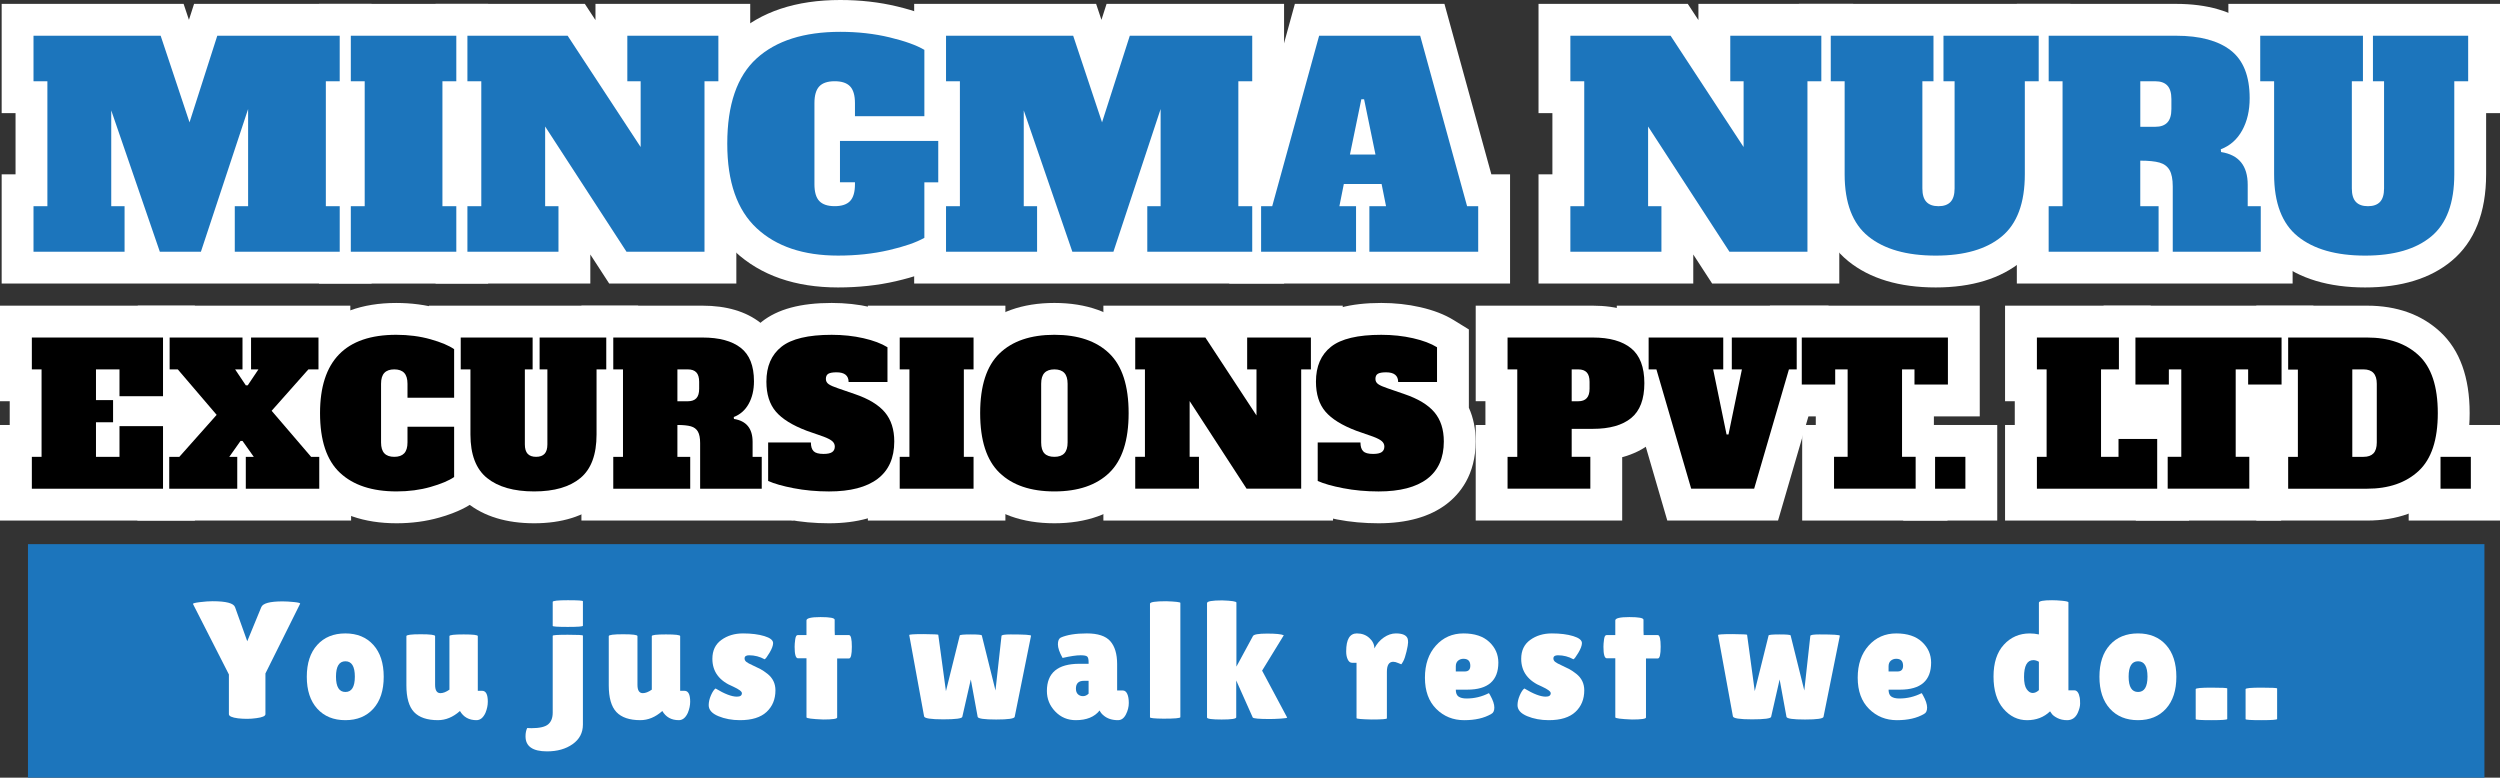
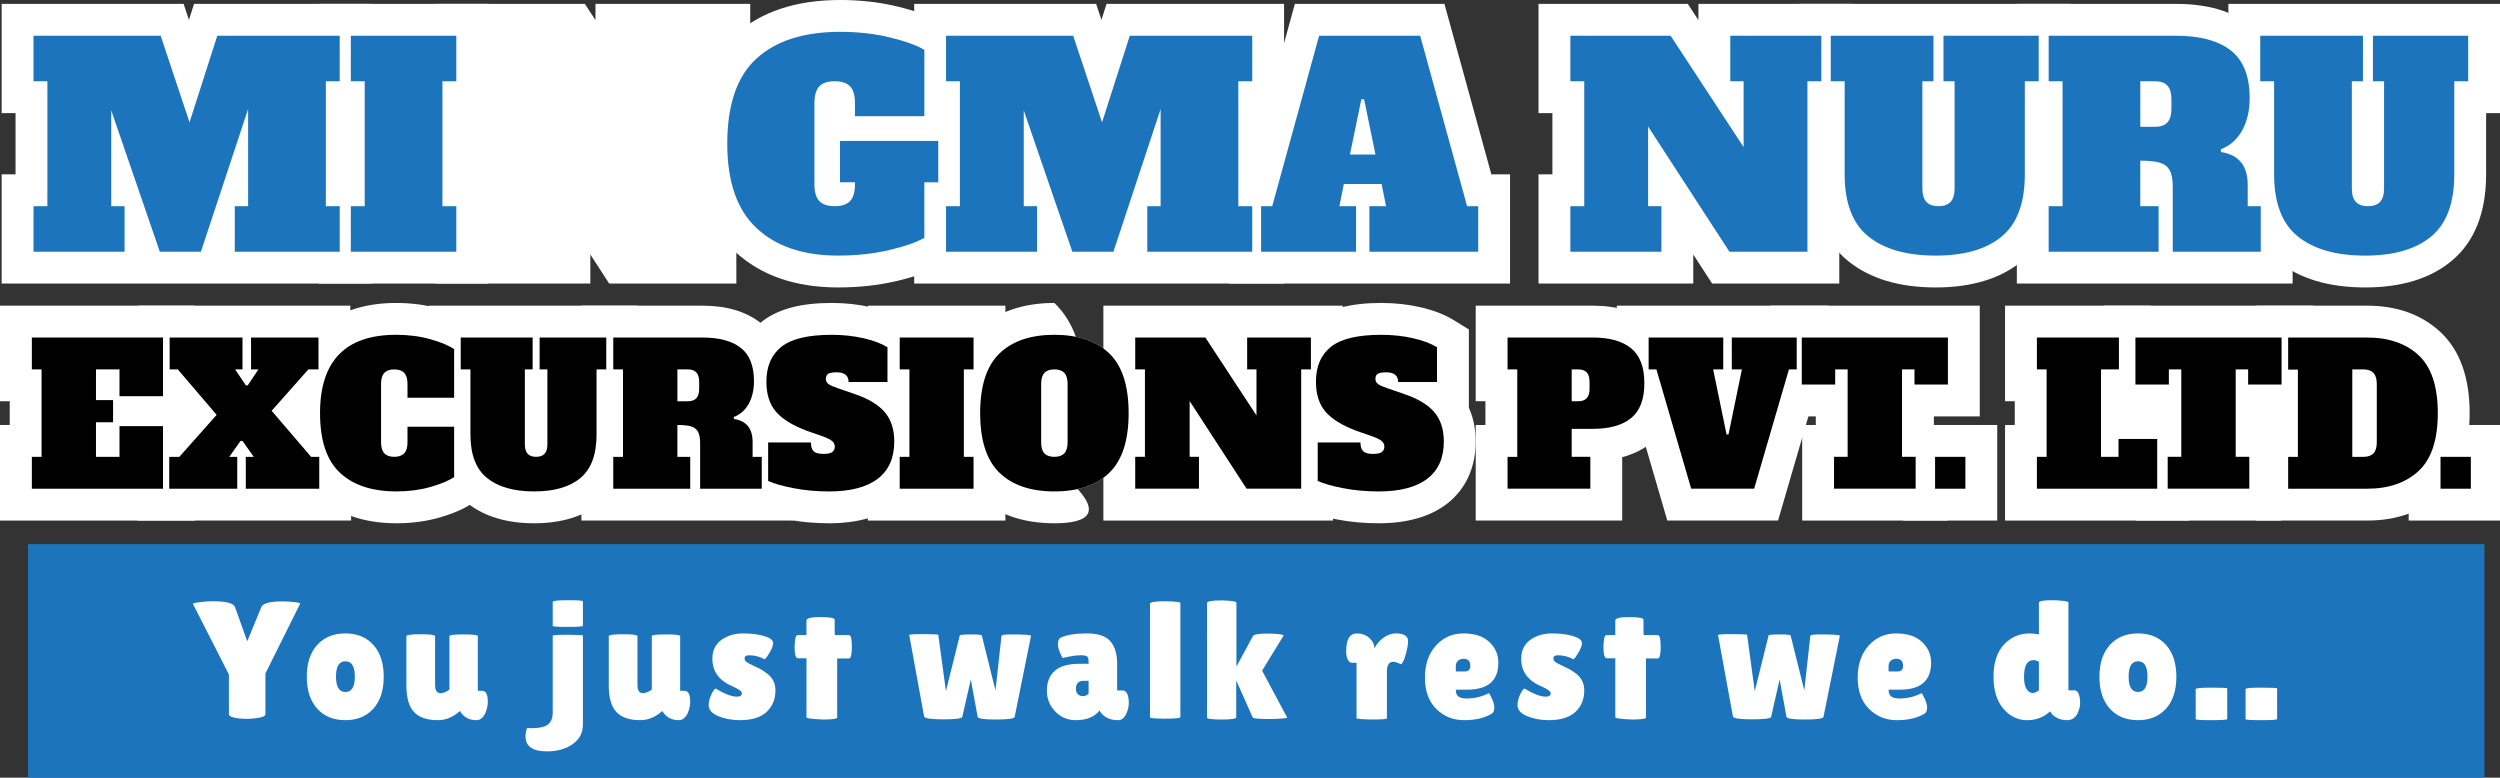
<svg xmlns="http://www.w3.org/2000/svg" version="1.1" id="Layer_1" x="0px" y="0px" width="323.717px" height="100.701px" viewBox="0 0 323.717 100.701" enable-background="new 0 0 323.717 100.701" xml:space="preserve">
  <rect x="0" y="0" width="323.717" height="100.701" fill="#333333" stroke="none" />
  <g>
    <g>
      <polygon fill="#FFFFFF" points="0.216,36.718 0.216,22.575 2.013,22.575 2.013,14.646 0.216,14.646 0.216,0.503 23.775,0.503     24.465,2.571 25.129,0.503 48.113,0.503 48.113,14.646 46.315,14.646 46.315,22.575 48.113,22.575 48.113,36.718   " />
      <path fill="#FFFFFF" d="M43.989,10.522h-1.797v16.176h1.797v5.895H30.401v-5.895h1.726V14.117l-6.111,18.477h-5.32l-6.291-18.297    v12.402h1.726v5.895H4.339v-5.895h1.797V10.522H4.339V4.627h16.464l3.738,11.216l3.595-11.216h15.852V10.522z" />
      <polygon fill="#FFFFFF" points="41.303,36.718 41.303,22.575 43.1,22.575 43.1,14.646 41.303,14.646 41.303,0.503 63.21,0.503     63.21,14.646 61.413,14.646 61.413,22.575 63.21,22.575 63.21,36.718   " />
      <path fill="#FFFFFF" d="M45.426,32.594v-5.895h1.797V10.522h-1.797V4.627h13.66v5.896h-1.797v16.176h1.797v5.895H45.426z" />
      <polygon fill="#FFFFFF" points="78.884,36.718 76.439,32.954 76.439,36.718 56.4,36.718 56.4,22.575 58.198,22.575 58.198,14.646     56.4,14.646 56.4,0.503 75.729,0.503 77.106,2.603 77.106,0.503 97.144,0.503 97.144,14.646 95.347,14.646 95.347,36.718   " />
      <path fill="#FFFFFF" d="M81.23,4.627H93.02v5.896h-1.797v22.071H81.122L70.589,16.381v10.317h1.726v5.895H60.524v-5.895h1.797    V10.522h-1.797V4.627h12.978l9.454,14.415v-8.519H81.23V4.627z" />
      <path fill="#FFFFFF" d="M108.514,37.221c-5.536,0-10.025-1.563-13.34-4.644c-3.401-3.16-5.127-7.859-5.127-13.966    c0-6.244,1.73-10.983,5.142-14.086C98.487,1.522,103.068,0,108.802,0c2.59,0,5.068,0.28,7.364,0.834    c2.417,0.583,4.261,1.264,5.637,2.083l2.015,1.199v10.012h1.798v13.604h-1.798v5.465l-2.086,1.185    c-1.416,0.805-3.29,1.469-5.73,2.032C113.683,36.95,111.164,37.221,108.514,37.221z" />
      <path fill="#FFFFFF" d="M121.491,23.607h-1.798v7.189c-1.054,0.599-2.594,1.132-4.619,1.599c-2.026,0.468-4.211,0.701-6.56,0.701    c-4.481,0-7.993-1.18-10.532-3.541c-2.541-2.36-3.811-6.009-3.811-10.946c0-5.057,1.264-8.735,3.793-11.036    c2.528-2.301,6.14-3.451,10.838-3.451c2.276,0,4.409,0.24,6.398,0.719c1.989,0.48,3.488,1.019,4.493,1.617v8.591h-8.987v-1.689    c0-1.007-0.21-1.731-0.629-2.175c-0.42-0.443-1.084-0.665-1.994-0.665c-0.911,0-1.577,0.221-1.995,0.665    c-0.42,0.443-0.629,1.168-0.629,2.175v10.496c0,1.007,0.209,1.732,0.629,2.175c0.419,0.443,1.084,0.665,1.995,0.665    c0.91,0,1.575-0.221,1.994-0.665c0.419-0.443,0.629-1.168,0.629-2.175v-0.251h-1.941v-5.356h12.726V23.607z" />
      <polygon fill="#FFFFFF" points="118.373,36.718 118.373,22.575 120.17,22.575 120.17,14.646 118.373,14.646 118.373,0.503     141.933,0.503 142.623,2.571 143.286,0.503 166.27,0.503 166.27,14.646 164.473,14.646 164.473,22.575 166.27,22.575     166.27,36.718   " />
      <path fill="#FFFFFF" d="M162.147,10.522h-1.797v16.176h1.797v5.895h-13.588v-5.895h1.726V14.117l-6.111,18.477h-5.32    l-6.291-18.297v12.402h1.726v5.895h-11.791v-5.895h1.797V10.522h-1.797V4.627h16.464l3.738,11.216l3.595-11.216h15.852V10.522z" />
      <polygon fill="#FFFFFF" points="159.172,36.718 159.172,22.575 161.593,22.575 167.668,0.503 187.036,0.503 193.111,22.575     195.532,22.575 195.532,36.718   " />
      <path fill="#FFFFFF" d="M189.969,26.699h1.439v5.895h-14.092v-5.895h2.158l-0.576-2.876h-4.889l-0.575,2.876h2.157v5.895h-12.294    v-5.895h1.439l6.075-22.072h13.084L189.969,26.699z M174.8,20.012h3.307l-1.474-7.154h-0.359L174.8,20.012z" />
      <polygon fill="#FFFFFF" points="221.701,36.718 219.256,32.954 219.256,36.718 199.218,36.718 199.218,22.575 201.015,22.575     201.015,14.646 199.218,14.646 199.218,0.503 218.546,0.503 219.923,2.603 219.923,0.503 239.961,0.503 239.961,14.646     238.164,14.646 238.164,36.718   " />
      <path fill="#FFFFFF" d="M224.047,4.627h11.791v5.896h-1.797v22.071h-10.101l-10.533-16.212v10.317h1.726v5.895h-11.791v-5.895    h1.797V10.522h-1.797V4.627h12.978l9.454,14.415v-8.519h-1.726V4.627z" />
      <path fill="#FFFFFF" d="M250.647,37.221c-4.712,0-8.516-1.142-11.308-3.395c-3.056-2.467-4.606-6.255-4.606-11.261v-7.918h-1.798    V0.503h35.172v14.143h-1.797v7.918c0,4.981-1.505,8.758-4.472,11.224C259.097,36.066,255.332,37.221,250.647,37.221z" />
      <path fill="#FFFFFF" d="M241.93,30.616c-2.049-1.653-3.073-4.337-3.073-8.052V10.522h-1.798V4.627h13.301v5.896h-1.438v13.876    c0,0.791,0.173,1.372,0.522,1.743c0.346,0.372,0.868,0.557,1.564,0.557c0.695,0,1.216-0.185,1.564-0.557    c0.347-0.372,0.522-0.952,0.522-1.743V10.522h-1.439V4.627h12.33v5.896h-1.797v12.042c0,3.715-0.995,6.399-2.984,8.052    c-1.989,1.654-4.841,2.481-8.555,2.481C246.884,33.097,243.978,32.27,241.93,30.616z" />
      <path fill="#FFFFFF" d="M261.153,36.718V22.575h1.797v-7.928h-1.797V0.503h20.624c4.016,0,7.251,0.934,9.616,2.776    c1.84,1.435,4.033,4.236,4.033,9.436c0,2.304-0.499,4.377-1.483,6.161c-0.029,0.053-0.059,0.106-0.09,0.158    c0.649,1.004,1.071,2.195,1.239,3.54h1.772v14.143H261.153z" />
      <path fill="#FFFFFF" d="M265.277,26.699h1.797V10.522h-1.797V4.627h16.5c3.091,0,5.451,0.635,7.081,1.905    c1.63,1.271,2.444,3.331,2.444,6.183c0,1.606-0.323,2.996-0.971,4.17c-0.646,1.174-1.57,1.989-2.768,2.444l0.036,0.359    c2.301,0.359,3.45,1.774,3.45,4.242v2.768h1.69v5.895h-11.396v-8.447c0-0.935-0.138-1.642-0.413-2.121    c-0.276-0.479-0.708-0.803-1.295-0.971c-0.587-0.168-1.42-0.252-2.498-0.252v5.895h2.372v5.895h-14.235V26.699z M279.081,16.418    c0.695,0,1.216-0.186,1.564-0.557s0.522-0.953,0.522-1.744v-1.294c0-0.791-0.174-1.372-0.522-1.744    c-0.347-0.371-0.869-0.557-1.564-0.557h-1.941v5.895H279.081z" />
      <path fill="#FFFFFF" d="M306.257,37.221c-4.712,0-8.516-1.142-11.308-3.395c-3.056-2.466-4.606-6.255-4.606-11.261v-7.918h-1.798    V0.503h35.172v14.143h-1.797v7.918c0,4.981-1.505,8.758-4.472,11.224C314.707,36.066,310.942,37.221,306.257,37.221z" />
      <path fill="#FFFFFF" d="M297.54,30.616c-2.049-1.653-3.073-4.337-3.073-8.052V10.522h-1.798V4.627h13.301v5.896h-1.438v13.876    c0,0.791,0.173,1.372,0.522,1.743c0.346,0.372,0.868,0.557,1.564,0.557c0.695,0,1.216-0.185,1.564-0.557    c0.347-0.372,0.522-0.952,0.522-1.743V10.522h-1.439V4.627h12.33v5.896h-1.797v12.042c0,3.715-0.995,6.399-2.984,8.052    c-1.989,1.654-4.841,2.481-8.555,2.481C302.494,33.097,299.588,32.27,297.54,30.616z" />
    </g>
    <g>
      <g>
        <polygon fill="#FFFFFF" points="0,67.405 0,55.03 1.259,55.03 1.259,51.954 0,51.954 0,39.58 25.232,39.58 25.232,67.405    " />
        <path fill="#FFFFFF" d="M4.124,63.281v-4.127h1.258V47.831H4.124v-4.126h16.985v7.599h-5.636v-3.472h-3.045v3.976h2.214v2.869     h-2.214v4.479h3.045v-3.976h5.636v8.103H4.124z" />
        <polygon fill="#FFFFFF" points="17.79,67.405 17.79,55.03 21.37,55.03 22.583,53.665 21.12,51.954 17.84,51.954 17.84,39.58      45.363,39.58 45.363,51.954 41.784,51.954 40.645,53.238 42.181,55.03 45.464,55.03 45.464,67.405    " />
        <path fill="#FFFFFF" d="M40.283,59.154h1.057v4.127h-9.512v-4.127h1.032l-1.46-2.063h-0.252l-1.459,2.063h1.032v4.127h-8.807     v-4.127h1.309l4.831-5.435l-5.032-5.888h-1.057v-4.126H31.4v4.126h-0.955l1.383,2.063h0.252l1.384-2.063h-0.956v-4.126h8.732     v4.126H39.93l-4.756,5.36L40.283,59.154z" />
        <path fill="#FFFFFF" d="M51.354,67.757c-4.238,0-7.654-1.188-10.154-3.53c-2.576-2.413-3.883-6.025-3.883-10.734     c0-9.065,5.098-14.264,13.987-14.264c1.964,0,3.835,0.247,5.56,0.733c1.836,0.519,3.243,1.132,4.304,1.875l1.758,1.231v20.881     l-1.798,1.228c-1.065,0.727-2.456,1.33-4.25,1.843C55.164,67.509,53.306,67.757,51.354,67.757z" />
        <path fill="#FFFFFF" d="M44.02,61.217c-1.72-1.61-2.579-4.185-2.579-7.725c0-6.76,3.287-10.14,9.864-10.14     c1.594,0,3.074,0.193,4.442,0.578c1.366,0.386,2.386,0.814,3.057,1.284v6.29h-6.039v-1.812c0-0.637-0.143-1.107-0.428-1.409     c-0.286-0.302-0.713-0.453-1.284-0.453c-0.57,0-0.998,0.151-1.283,0.453c-0.286,0.302-0.428,0.772-0.428,1.409v7.599     c0,0.638,0.142,1.107,0.428,1.409c0.285,0.302,0.713,0.453,1.283,0.453c0.571,0,0.998-0.151,1.284-0.453     c0.285-0.302,0.428-0.771,0.428-1.409v-2.038h6.039v6.517c-0.688,0.47-1.707,0.898-3.057,1.283     c-1.351,0.386-2.815,0.579-4.392,0.579C48.184,63.633,45.739,62.828,44.02,61.217z" />
        <path fill="#FFFFFF" d="M69.17,67.757c-3.587,0-6.511-0.892-8.692-2.65c-1.681-1.358-3.685-3.994-3.685-8.846v-4.306h-1.258     V39.58h27.095v12.374h-1.258v4.306c0,3.872-1.203,6.835-3.575,8.807C75.646,66.853,72.745,67.757,69.17,67.757z" />
        <path fill="#FFFFFF" d="M63.067,61.897c-1.434-1.158-2.151-3.036-2.151-5.637v-8.43h-1.258v-4.126h9.31v4.126h-1.006v9.713     c0,0.554,0.121,0.96,0.364,1.22c0.243,0.26,0.608,0.39,1.094,0.39s0.852-0.13,1.094-0.39c0.244-0.26,0.365-0.666,0.365-1.22     v-9.713h-1.007v-4.126h8.631v4.126h-1.258v8.43c0,2.601-0.696,4.479-2.088,5.637c-1.393,1.157-3.389,1.736-5.989,1.736     C66.536,63.633,64.502,63.054,63.067,61.897z" />
        <path fill="#FFFFFF" d="M75.287,67.405V55.03h1.258v-3.076h-1.258V39.58H90.96c3.094,0,5.614,0.742,7.492,2.205     c1.506,1.174,3.3,3.442,3.3,7.581c0,1.611-0.313,3.089-0.932,4.401c0.195,0.396,0.354,0.818,0.476,1.263h1.463v12.374H75.287z" />
        <path fill="#FFFFFF" d="M79.411,59.154h1.258V47.831h-1.258v-4.126h11.55c2.164,0,3.816,0.444,4.956,1.333     c1.141,0.889,1.712,2.332,1.712,4.328c0,1.124-0.227,2.097-0.68,2.919c-0.453,0.822-1.098,1.392-1.937,1.711l0.025,0.252     c1.61,0.252,2.415,1.241,2.415,2.969v1.938h1.183v4.127h-7.977v-5.913c0-0.654-0.097-1.149-0.29-1.485     c-0.192-0.335-0.494-0.562-0.905-0.68c-0.412-0.117-0.995-0.176-1.749-0.176v4.127h1.66v4.127h-9.964V59.154z M89.073,51.957     c0.486,0,0.852-0.13,1.094-0.39c0.244-0.26,0.365-0.666,0.365-1.22v-0.906c0-0.553-0.122-0.96-0.365-1.22     c-0.243-0.26-0.608-0.39-1.094-0.39h-1.358v4.127H89.073z" />
        <path fill="#FFFFFF" d="M107.341,67.757c-1.865,0-3.665-0.165-5.349-0.49c-1.773-0.343-3.159-0.749-4.239-1.241l-2.412-1.1     V53.168h0.375c-0.4-1.13-0.601-2.384-0.601-3.752c0-4.102,1.91-6.477,3.512-7.748c2.067-1.641,5.034-2.44,9.067-2.44     c1.76,0,3.453,0.183,5.033,0.544c1.741,0.398,3.163,0.947,4.351,1.679l1.961,1.208v10.139c0.585,1.292,0.88,2.753,0.88,4.367     c0,4.332-2.055,6.803-3.777,8.114C113.978,66.924,111.018,67.757,107.341,67.757z" />
        <path fill="#FFFFFF" d="M102.773,63.218c-1.434-0.277-2.537-0.591-3.308-0.943v-4.983H105c0,0.521,0.118,0.898,0.352,1.133     c0.235,0.235,0.662,0.352,1.284,0.352c0.52,0,0.893-0.079,1.12-0.239c0.227-0.16,0.34-0.399,0.34-0.717     c0-0.268-0.11-0.499-0.327-0.692c-0.218-0.192-0.596-0.39-1.133-0.591l-2.164-0.755c-1.863-0.705-3.201-1.535-4.014-2.491     c-0.813-0.956-1.22-2.248-1.22-3.875c0-1.979,0.649-3.485,1.95-4.516c1.3-1.032,3.468-1.547,6.505-1.547     c1.459,0,2.83,0.147,4.114,0.44c1.284,0.293,2.319,0.684,3.108,1.17v4.504h-5.033c0-0.838-0.521-1.258-1.561-1.258     c-0.502,0-0.86,0.063-1.069,0.189c-0.209,0.126-0.314,0.348-0.314,0.667c0,0.285,0.122,0.512,0.364,0.679     c0.244,0.168,0.642,0.344,1.195,0.529l2.19,0.755c1.778,0.604,3.074,1.388,3.887,2.352c0.813,0.965,1.22,2.227,1.22,3.787     c0,2.131-0.717,3.741-2.151,4.832c-1.435,1.09-3.536,1.636-6.304,1.636C105.73,63.633,104.208,63.495,102.773,63.218z" />
        <polygon fill="#FFFFFF" points="112.377,67.405 112.377,55.03 113.635,55.03 113.635,51.954 112.377,51.954 112.377,39.58      130.186,39.58 130.186,51.954 128.929,51.954 128.929,55.03 130.186,55.03 130.186,67.405    " />
        <path fill="#FFFFFF" d="M116.501,63.281v-4.127h1.258V47.831h-1.258v-4.126h9.561v4.126h-1.257v11.323h1.257v4.127H116.501z" />
-         <path fill="#FFFFFF" d="M136.53,67.757c-4.161,0-7.516-1.202-9.972-3.573c-2.497-2.409-3.763-6.007-3.763-10.692     c0-4.685,1.267-8.282,3.764-10.693c2.455-2.37,5.81-3.572,9.971-3.572c4.161,0,7.516,1.202,9.972,3.571     c2.498,2.411,3.764,6.009,3.764,10.693c0,4.686-1.267,8.283-3.764,10.693C144.045,66.555,140.69,67.757,136.53,67.757z" />
+         <path fill="#FFFFFF" d="M136.53,67.757c-4.161,0-7.516-1.202-9.972-3.573c-2.497-2.409-3.763-6.007-3.763-10.692     c0-4.685,1.267-8.282,3.764-10.693c2.455-2.37,5.81-3.572,9.971-3.572c2.498,2.411,3.764,6.009,3.764,10.693c0,4.686-1.267,8.283-3.764,10.693C144.045,66.555,140.69,67.757,136.53,67.757z" />
        <path fill="#FFFFFF" d="M129.422,61.217c-1.669-1.61-2.504-4.185-2.504-7.725c0-3.539,0.835-6.114,2.504-7.725     c1.668-1.61,4.038-2.415,7.108-2.415s5.44,0.805,7.109,2.415c1.669,1.611,2.504,4.186,2.504,7.725     c0,3.54-0.835,6.115-2.504,7.725c-1.669,1.61-4.039,2.416-7.109,2.416S131.09,62.828,129.422,61.217z M137.813,58.701     c0.285-0.302,0.428-0.771,0.428-1.409v-7.599c0-0.637-0.143-1.107-0.428-1.409c-0.286-0.302-0.713-0.453-1.284-0.453     c-0.57,0-0.998,0.151-1.283,0.453c-0.286,0.302-0.428,0.772-0.428,1.409v7.599c0,0.654,0.142,1.129,0.428,1.422     c0.285,0.294,0.713,0.44,1.283,0.44C137.101,59.154,137.528,59.003,137.813,58.701z" />
        <polygon fill="#FFFFFF" points="142.874,67.405 142.874,55.03 144.132,55.03 144.132,51.954 142.874,51.954 142.874,39.58      173.869,39.58 173.869,51.954 172.61,51.954 172.61,67.405    " />
        <path fill="#FFFFFF" d="M161.491,43.704h8.254v4.126h-1.258v15.45h-7.071l-7.373-11.349v7.222h1.208v4.127h-8.254v-4.127h1.258     V47.831h-1.258v-4.126h9.083l6.619,10.09v-5.964h-1.208V43.704z" />
        <path fill="#FFFFFF" d="M178.501,67.757c-1.865,0-3.665-0.165-5.349-0.49c-1.773-0.343-3.159-0.749-4.239-1.241l-2.412-1.1     V53.168h0.375c-0.4-1.13-0.601-2.384-0.601-3.752c0-4.102,1.91-6.477,3.512-7.748c2.067-1.641,5.034-2.44,9.067-2.44     c1.76,0,3.453,0.183,5.033,0.544c1.741,0.398,3.163,0.947,4.351,1.679l1.961,1.208v10.139c0.585,1.292,0.88,2.753,0.88,4.367     c0,4.332-2.055,6.803-3.777,8.114C185.138,66.924,182.178,67.757,178.501,67.757z" />
        <path fill="#FFFFFF" d="M173.933,63.218c-1.434-0.277-2.537-0.591-3.308-0.943v-4.983h5.535c0,0.521,0.118,0.898,0.352,1.133     c0.235,0.235,0.662,0.352,1.284,0.352c0.52,0,0.893-0.079,1.12-0.239s0.34-0.399,0.34-0.717c0-0.268-0.11-0.499-0.327-0.692     c-0.218-0.192-0.596-0.39-1.133-0.591l-2.164-0.755c-1.863-0.705-3.201-1.535-4.014-2.491c-0.813-0.956-1.22-2.248-1.22-3.875     c0-1.979,0.649-3.485,1.95-4.516c1.3-1.032,3.468-1.547,6.505-1.547c1.459,0,2.83,0.147,4.114,0.44     c1.284,0.293,2.319,0.684,3.108,1.17v4.504h-5.033c0-0.838-0.521-1.258-1.561-1.258c-0.502,0-0.86,0.063-1.069,0.189     c-0.209,0.126-0.314,0.348-0.314,0.667c0,0.285,0.122,0.512,0.364,0.679c0.244,0.168,0.642,0.344,1.195,0.529l2.19,0.755     c1.778,0.604,3.074,1.388,3.887,2.352c0.813,0.965,1.22,2.227,1.22,3.787c0,2.131-0.717,3.741-2.15,4.832     c-1.435,1.09-3.536,1.636-6.304,1.636C176.89,63.633,175.368,63.495,173.933,63.218z" />
        <path fill="#FFFFFF" d="M191.085,67.405V55.03h1.258v-3.076h-1.258V39.58h15.17c3.128,0,5.673,0.782,7.564,2.325     c1.474,1.204,3.228,3.517,3.228,7.712c0,4.194-1.754,6.508-3.225,7.71c-1.058,0.862-2.319,1.487-3.77,1.871v8.206H191.085z" />
        <path fill="#FFFFFF" d="M195.209,59.154h1.258V47.831h-1.258v-4.126h11.046c2.164,0,3.816,0.465,4.957,1.396     c1.14,0.931,1.711,2.437,1.711,4.516c0,2.081-0.571,3.586-1.711,4.517c-1.142,0.931-2.794,1.396-4.957,1.396h-2.742v3.623h2.415     v4.127h-10.719V59.154z M204.367,51.957c0.974,0,1.46-0.537,1.46-1.61v-0.906c0-0.553-0.122-0.96-0.364-1.22     c-0.244-0.26-0.609-0.39-1.095-0.39h-0.855v4.127H204.367z" />
        <polygon fill="#FFFFFF" points="215.893,67.405 211.39,51.954 209.353,51.954 209.353,39.58 236.775,39.58 236.775,51.954      234.737,51.954 230.233,67.405    " />
        <path fill="#FFFFFF" d="M224.246,43.704h8.405v4.126h-1.007l-4.504,15.45h-8.153l-4.503-15.45h-1.007v-4.126h9.662v4.126h-1.308     l1.736,8.43h0.252l1.737-8.43h-1.309V43.704z" />
        <polygon fill="#FFFFFF" points="233.359,67.405 233.359,55.03 235.12,55.03 235.12,53.917 229.182,53.917 229.182,39.58      256.352,39.58 256.352,53.917 250.413,53.917 250.413,55.03 252.175,55.03 252.175,67.405    " />
        <path fill="#FFFFFF" d="M252.228,49.793H247.9v-1.963h-1.611v11.323h1.762v4.127h-10.568v-4.127h1.761V47.831h-1.61v1.963h-4.328     v-6.089h18.923V49.793z" />
        <rect x="246.443" y="55.03" fill="#FFFFFF" width="12.173" height="12.374" />
        <path fill="#FFFFFF" d="M250.567,63.281v-4.127h3.925v4.127H250.567z" />
        <polygon fill="#FFFFFF" points="259.628,67.405 259.628,55.03 260.886,55.03 260.886,51.954 259.628,51.954 259.628,39.58      278.494,39.58 278.494,51.954 276.18,51.954 276.18,52.715 283.452,52.715 283.452,67.405    " />
        <path fill="#FFFFFF" d="M263.752,63.281v-4.127h1.258V47.831h-1.258v-4.126h10.619v4.126h-2.315v11.323h2.264v-2.315h5.008v6.442     H263.752z" />
        <polygon fill="#FFFFFF" points="276.563,67.405 276.563,55.03 278.324,55.03 278.324,53.917 272.386,53.917 272.386,39.58      299.556,39.58 299.556,53.917 293.617,53.917 293.617,55.03 295.379,55.03 295.379,67.405    " />
        <path fill="#FFFFFF" d="M295.432,49.793h-4.328v-1.963h-1.611v11.323h1.762v4.127h-10.568v-4.127h1.761V47.831h-1.61v1.963     h-4.328v-6.089h18.923V49.793z" />
        <path fill="#FFFFFF" d="M292.163,67.405V55.03h1.258V51.98h-1.258V39.58h14.34c3.862,0,7.055,1.145,9.487,3.404     c2.52,2.34,3.797,5.876,3.797,10.508S318.51,61.66,315.991,64c-2.434,2.26-5.626,3.405-9.488,3.405H292.163z" />
        <path fill="#FFFFFF" d="M296.287,59.154h1.258V47.856h-1.258v-4.151h10.216c2.802,0,5.028,0.767,6.681,2.302     c1.652,1.535,2.479,4.031,2.479,7.486c0,3.456-0.827,5.951-2.479,7.486c-1.653,1.535-3.879,2.303-6.681,2.303h-10.216V59.154z      M306.05,59.154c0.57,0,0.998-0.151,1.284-0.453c0.285-0.302,0.428-0.771,0.428-1.409v-7.599c0-1.241-0.571-1.862-1.712-1.862     h-1.459v11.323H306.05z" />
        <rect x="311.891" y="55.03" fill="#FFFFFF" width="12.173" height="12.374" />
        <path fill="#FFFFFF" d="M316.015,63.281v-4.127h3.925v4.127H316.015z" />
      </g>
    </g>
    <rect x="3.621" y="70.46" fill="#1C75BC" width="318.08" height="30.241" />
    <g>
      <path fill="#FFFFFF" d="M33.829,78.628c0.188-0.504,1.109-0.756,2.766-0.756c0.418,0,0.911,0.028,1.479,0.086    c0.569,0.058,0.832,0.13,0.789,0.216l-4.493,9.03v5.271c0,0.245-0.396,0.418-1.188,0.519c-0.403,0.058-0.8,0.086-1.188,0.086    c-0.389,0-0.777-0.021-1.166-0.064c-0.793-0.101-1.188-0.28-1.188-0.54v-5.142l-4.645-9.116c-0.058-0.087,0.237-0.169,0.886-0.249    c0.647-0.079,1.195-0.118,1.642-0.118c1.771,0,2.743,0.259,2.916,0.777l1.577,4.407L33.829,78.628z" />
      <path fill="#FFFFFF" d="M41.077,91.762c-0.9-0.994-1.351-2.369-1.351-4.126s0.45-3.133,1.351-4.126    c0.899-0.994,2.113-1.491,3.64-1.491s2.736,0.497,3.63,1.491c0.893,0.993,1.339,2.369,1.339,4.126s-0.446,3.132-1.339,4.126    c-0.894,0.994-2.104,1.49-3.63,1.49S41.976,92.757,41.077,91.762z M44.727,85.627c-0.813,0-1.221,0.663-1.221,1.988    s0.407,1.987,1.221,1.987s1.221-0.662,1.221-1.987S45.541,85.627,44.727,85.627z" />
      <path fill="#FFFFFF" d="M52.624,82.365c0-0.158,0.619-0.237,1.857-0.237c1.239,0,1.858,0.079,1.858,0.237v6.309    c0,0.72,0.23,1.08,0.691,1.08c0.346,0,0.734-0.151,1.166-0.454v-6.935c0-0.144,0.612-0.216,1.837-0.216    c1.224,0,1.836,0.072,1.836,0.216v7.086h0.562c0.489,0,0.734,0.468,0.734,1.404c0,0.476-0.101,0.958-0.302,1.447    c-0.289,0.634-0.678,0.95-1.167,0.95c-0.965,0-1.678-0.396-2.139-1.188l-0.021,0.021c-0.879,0.777-1.822,1.166-2.83,1.166    c-1.397,0-2.427-0.349-3.09-1.047c-0.662-0.699-0.993-1.854-0.993-3.468V82.365z" />
      <path fill="#FFFFFF" d="M71.569,92.281v-9.959c0-0.087,0.652-0.13,1.956-0.13c1.303,0,1.955,0.036,1.955,0.108v11.515    c0,1.065-0.443,1.911-1.329,2.538c-0.886,0.626-1.991,0.939-3.316,0.939c-1.857,0-2.786-0.647-2.786-1.944    c0-0.432,0.072-0.792,0.216-1.08c0.13,0.015,0.31,0.021,0.54,0.021c1.052,0,1.775-0.165,2.171-0.496    C71.372,93.462,71.569,92.958,71.569,92.281z M71.569,81.048v-3.111c0-0.144,0.652-0.216,1.956-0.216    c1.303,0,1.955,0.043,1.955,0.13v3.176c0,0.101-0.652,0.15-1.955,0.15C72.221,81.177,71.569,81.134,71.569,81.048z" />
      <path fill="#FFFFFF" d="M78.828,82.365c0-0.158,0.619-0.237,1.857-0.237c1.239,0,1.858,0.079,1.858,0.237v6.309    c0,0.72,0.23,1.08,0.691,1.08c0.346,0,0.734-0.151,1.166-0.454v-6.935c0-0.144,0.612-0.216,1.837-0.216    c1.224,0,1.836,0.072,1.836,0.216v7.086h0.562c0.489,0,0.734,0.468,0.734,1.404c0,0.476-0.101,0.958-0.302,1.447    c-0.289,0.634-0.678,0.95-1.167,0.95c-0.965,0-1.678-0.396-2.139-1.188l-0.021,0.021c-0.879,0.777-1.822,1.166-2.83,1.166    c-1.397,0-2.427-0.349-3.09-1.047c-0.662-0.699-0.993-1.854-0.993-3.468V82.365z" />
      <path fill="#FFFFFF" d="M92.654,89.148c1.167,0.706,2.088,1.059,2.766,1.059c0.432,0,0.647-0.151,0.647-0.453    c0-0.216-0.374-0.497-1.123-0.843c-1.801-0.734-2.7-1.937-2.7-3.607c0-1.066,0.389-1.88,1.166-2.441    c0.778-0.562,1.71-0.843,2.798-0.843c1.087,0,2.009,0.115,2.766,0.346c0.756,0.23,1.134,0.533,1.134,0.907    c0,0.317-0.155,0.734-0.465,1.253s-0.521,0.8-0.637,0.843c-0.619-0.346-1.289-0.519-2.009-0.519c-0.39,0-0.584,0.137-0.584,0.41    c0,0.173,0.076,0.321,0.228,0.443c0.15,0.122,0.428,0.273,0.831,0.453c0.403,0.181,0.738,0.343,1.005,0.486    c0.267,0.145,0.564,0.346,0.896,0.605c0.691,0.547,1.037,1.26,1.037,2.139c0,1.152-0.382,2.084-1.146,2.797    s-1.915,1.069-3.456,1.069c-1.023,0-1.952-0.173-2.787-0.518c-0.835-0.346-1.253-0.821-1.253-1.426    c0-0.403,0.098-0.828,0.292-1.275C92.255,89.588,92.452,89.293,92.654,89.148z" />
      <path fill="#FFFFFF" d="M108.402,92.908c0,0.172-0.604,0.259-1.814,0.259c-1.44-0.058-2.16-0.151-2.16-0.281v-7.647h-1.102    c-0.288,0-0.433-0.497-0.433-1.49c0-0.26,0.025-0.576,0.076-0.95c0.05-0.375,0.154-0.562,0.313-0.562h1.145v-1.9    c0-0.288,0.608-0.433,1.825-0.433s1.826,0.115,1.826,0.346v1.383l0.021,0.604h1.836c0.245,0,0.367,0.505,0.367,1.513    s-0.122,1.512-0.367,1.512h-1.534V92.908z" />
      <path fill="#FFFFFF" d="M129.682,82.344c0-0.13,0.396-0.194,1.188-0.194c1.786,0,2.665,0.058,2.636,0.173l-2.117,10.499    c-0.043,0.23-0.842,0.346-2.397,0.346c-1.556,0-2.354-0.115-2.398-0.346l-0.886-4.839l-1.102,4.839    c-0.043,0.216-0.868,0.324-2.474,0.324s-2.431-0.13-2.474-0.389l-1.923-10.521c-0.043-0.086,0.576-0.129,1.858-0.129    c1.267,0.014,1.901,0.043,1.901,0.086l0.993,7.302l1.793-7.215c0.029-0.087,0.504-0.13,1.426-0.13s1.397,0.043,1.426,0.13    l1.771,7.129L129.682,82.344z" />
      <path fill="#FFFFFF" d="M137.589,85.195c-0.403-0.72-0.604-1.307-0.604-1.761c0-0.453,0.122-0.745,0.367-0.875    c0.82-0.359,1.947-0.54,3.381-0.54c1.433,0,2.444,0.335,3.035,1.005s0.886,1.66,0.886,2.971v3.413h0.734    c0.245,0,0.436,0.144,0.572,0.432s0.205,0.685,0.205,1.188s-0.126,1.001-0.378,1.49c-0.252,0.49-0.594,0.734-1.025,0.734    c-0.778,0-1.404-0.208-1.88-0.626c-0.216-0.173-0.382-0.382-0.497-0.627c-0.662,0.836-1.692,1.253-3.089,1.253    c-1.052,0-1.938-0.374-2.657-1.123c-0.721-0.749-1.08-1.635-1.08-2.657c0-2.348,1.404-3.521,4.212-3.521h1.188v-0.216    c0-0.374-0.062-0.615-0.184-0.724s-0.407-0.162-0.854-0.162C139.375,84.849,138.596,84.965,137.589,85.195z M139.317,89.17    c0,0.317,0.086,0.559,0.259,0.725c0.173,0.165,0.393,0.248,0.659,0.248s0.508-0.108,0.724-0.324v-1.663h-0.604    C139.663,88.155,139.317,88.493,139.317,89.17z" />
      <path fill="#FFFFFF" d="M152.841,92.864c0,0.13-0.734,0.194-2.204,0.194c-1.152-0.014-1.729-0.071-1.729-0.173V78.174    c0-0.216,0.699-0.323,2.096-0.323c1.225,0.043,1.837,0.115,1.837,0.216V92.864z" />
      <path fill="#FFFFFF" d="M156.296,78.088c0-0.23,0.655-0.346,1.967-0.346c1.224,0.043,1.836,0.137,1.836,0.281v8.295l2.139-3.953    c0.101-0.216,0.713-0.324,1.836-0.324c1.124,0,1.844,0.072,2.16,0.216l-2.808,4.58l3.24,6.071c0.028,0.058-0.241,0.104-0.811,0.14    c-0.568,0.036-1.04,0.055-1.415,0.055c-1.382,0-2.124-0.065-2.225-0.194l-2.139-4.797v4.774c0,0.188-0.631,0.281-1.891,0.281    c-1.261,0-1.891-0.087-1.891-0.259V78.088z" />
      <path fill="#FFFFFF" d="M179.585,93.015c0,0.101-0.655,0.151-1.966,0.151c-1.311-0.029-1.966-0.087-1.966-0.173v-7.172h-0.583    c-0.23,0-0.414-0.141-0.551-0.422c-0.138-0.28-0.206-0.63-0.206-1.048c0-1.555,0.461-2.333,1.383-2.333    c0.648,0,1.188,0.198,1.62,0.594c0.433,0.396,0.648,0.847,0.648,1.351c0.303-0.59,0.709-1.062,1.221-1.415    c0.511-0.353,1.033-0.529,1.566-0.529c0.835,0,1.339,0.216,1.512,0.648c0.043,0.115,0.065,0.284,0.065,0.508    c0,0.223-0.069,0.623-0.206,1.198c-0.137,0.576-0.277,0.994-0.421,1.253c-0.145,0.26-0.23,0.39-0.259,0.39    c-0.029,0-0.162-0.055-0.4-0.162c-0.237-0.108-0.45-0.162-0.637-0.162c-0.548,0-0.821,0.432-0.821,1.296V93.015z" />
      <path fill="#FFFFFF" d="M193.087,92.454c-0.908,0.533-2.074,0.799-3.5,0.799s-2.629-0.485-3.608-1.458    c-0.979-0.972-1.469-2.318-1.469-4.04c0-1.721,0.472-3.106,1.415-4.158c0.943-1.051,2.135-1.577,3.575-1.577    s2.553,0.367,3.338,1.102s1.178,1.628,1.178,2.679c0,2.334-1.34,3.5-4.019,3.5h-1.49c0,0.433,0.118,0.731,0.356,0.896    c0.237,0.166,0.586,0.249,1.048,0.249c1.008,0,1.966-0.23,2.873-0.691c0.014-0.015,0.079,0.086,0.194,0.302    c0.346,0.62,0.519,1.142,0.519,1.566S193.359,92.324,193.087,92.454z M190.386,86.211c0-0.605-0.295-0.907-0.886-0.907    c-0.273,0-0.508,0.083-0.702,0.248c-0.194,0.166-0.291,0.407-0.291,0.724v0.67h1.166C190.148,86.945,190.386,86.7,190.386,86.211z    " />
      <path fill="#FFFFFF" d="M197.386,89.148c1.167,0.706,2.088,1.059,2.766,1.059c0.432,0,0.647-0.151,0.647-0.453    c0-0.216-0.374-0.497-1.123-0.843c-1.801-0.734-2.7-1.937-2.7-3.607c0-1.066,0.389-1.88,1.166-2.441    c0.778-0.562,1.71-0.843,2.798-0.843c1.087,0,2.009,0.115,2.766,0.346c0.756,0.23,1.134,0.533,1.134,0.907    c0,0.317-0.155,0.734-0.465,1.253s-0.521,0.8-0.637,0.843c-0.619-0.346-1.289-0.519-2.009-0.519c-0.39,0-0.584,0.137-0.584,0.41    c0,0.173,0.076,0.321,0.228,0.443c0.15,0.122,0.428,0.273,0.831,0.453c0.403,0.181,0.738,0.343,1.005,0.486    c0.267,0.145,0.564,0.346,0.896,0.605c0.691,0.547,1.037,1.26,1.037,2.139c0,1.152-0.382,2.084-1.146,2.797    s-1.915,1.069-3.456,1.069c-1.023,0-1.952-0.173-2.787-0.518c-0.835-0.346-1.253-0.821-1.253-1.426    c0-0.403,0.098-0.828,0.292-1.275C196.986,89.588,197.183,89.293,197.386,89.148z" />
      <path fill="#FFFFFF" d="M213.134,92.908c0,0.172-0.604,0.259-1.814,0.259c-1.44-0.058-2.16-0.151-2.16-0.281v-7.647h-1.102    c-0.288,0-0.433-0.497-0.433-1.49c0-0.26,0.025-0.576,0.076-0.95c0.05-0.375,0.154-0.562,0.313-0.562h1.145v-1.9    c0-0.288,0.608-0.433,1.825-0.433s1.826,0.115,1.826,0.346v1.383l0.021,0.604h1.836c0.245,0,0.367,0.505,0.367,1.513    s-0.122,1.512-0.367,1.512h-1.534V92.908z" />
      <path fill="#FFFFFF" d="M234.413,82.344c0-0.13,0.396-0.194,1.188-0.194c1.786,0,2.665,0.058,2.636,0.173l-2.117,10.499    c-0.043,0.23-0.842,0.346-2.397,0.346s-2.354-0.115-2.398-0.346l-0.886-4.839l-1.102,4.839c-0.043,0.216-0.868,0.324-2.474,0.324    s-2.431-0.13-2.474-0.389l-1.923-10.521c-0.043-0.086,0.576-0.129,1.858-0.129c1.267,0.014,1.901,0.043,1.901,0.086l0.993,7.302    l1.793-7.215c0.029-0.087,0.504-0.13,1.426-0.13s1.397,0.043,1.426,0.13l1.771,7.129L234.413,82.344z" />
      <path fill="#FFFFFF" d="M249.125,92.454c-0.908,0.533-2.074,0.799-3.5,0.799s-2.629-0.485-3.608-1.458    c-0.979-0.972-1.469-2.318-1.469-4.04c0-1.721,0.472-3.106,1.415-4.158c0.943-1.051,2.135-1.577,3.575-1.577    s2.553,0.367,3.338,1.102s1.178,1.628,1.178,2.679c0,2.334-1.34,3.5-4.019,3.5h-1.49c0,0.433,0.118,0.731,0.356,0.896    c0.237,0.166,0.586,0.249,1.048,0.249c1.008,0,1.966-0.23,2.873-0.691c0.014-0.015,0.079,0.086,0.194,0.302    c0.346,0.62,0.519,1.142,0.519,1.566S249.397,92.324,249.125,92.454z M246.424,86.211c0-0.605-0.295-0.907-0.886-0.907    c-0.273,0-0.508,0.083-0.702,0.248c-0.194,0.166-0.291,0.407-0.291,0.724v0.67h1.166C246.186,86.945,246.424,86.7,246.424,86.211z    " />
      <path fill="#FFFFFF" d="M264.009,78.045c0-0.216,0.569-0.324,1.707-0.324c0.389,0,0.839,0.025,1.351,0.075    c0.511,0.051,0.767,0.119,0.767,0.205v11.386h0.756c0.36,0,0.598,0.323,0.713,0.972c0.029,0.188,0.043,0.443,0.043,0.767    c0,0.324-0.101,0.717-0.302,1.178c-0.289,0.634-0.749,0.95-1.383,0.95c-0.476,0-0.896-0.094-1.264-0.28    c-0.367-0.188-0.616-0.382-0.745-0.583l-0.195-0.281c-0.792,0.764-1.785,1.145-2.98,1.145c-1.196,0-2.219-0.496-3.068-1.49    s-1.274-2.38-1.274-4.158c0-1.779,0.446-3.154,1.34-4.127c0.893-0.972,2.009-1.458,3.349-1.458c0.389,0,0.784,0.043,1.188,0.13    V78.045z M263.296,85.476c-0.807,0-1.21,0.728-1.21,2.182c0,0.734,0.115,1.264,0.346,1.588s0.486,0.486,0.768,0.486    c0.28,0,0.551-0.123,0.81-0.367v-3.673C263.763,85.549,263.526,85.476,263.296,85.476z" />
      <path fill="#FFFFFF" d="M273.201,91.762c-0.9-0.994-1.351-2.369-1.351-4.126s0.45-3.133,1.351-4.126    c0.899-0.994,2.113-1.491,3.64-1.491s2.736,0.497,3.63,1.491c0.893,0.993,1.339,2.369,1.339,4.126s-0.446,3.132-1.339,4.126    c-0.894,0.994-2.104,1.49-3.63,1.49S274.1,92.757,273.201,91.762z M276.851,85.627c-0.813,0-1.221,0.663-1.221,1.988    s0.407,1.987,1.221,1.987s1.221-0.662,1.221-1.987S277.665,85.627,276.851,85.627z" />
      <path fill="#FFFFFF" d="M288.398,93.102c0,0.101-0.68,0.15-2.041,0.15s-2.042-0.043-2.042-0.129v-3.889    c0-0.13,0.681-0.194,2.042-0.194s2.041,0.036,2.041,0.107V93.102z" />
      <path fill="#FFFFFF" d="M294.857,93.102c0,0.101-0.68,0.15-2.041,0.15s-2.042-0.043-2.042-0.129v-3.889    c0-0.13,0.681-0.194,2.042-0.194s2.041,0.036,2.041,0.107V93.102z" />
    </g>
    <g>
      <path fill="#1C75BC" d="M43.989,10.522h-1.797v16.176h1.797v5.895H30.401v-5.895h1.726V14.117l-6.111,18.477h-5.32l-6.291-18.297    v12.402h1.726v5.895H4.339v-5.895h1.797V10.522H4.339V4.627h16.464l3.738,11.216l3.595-11.216h15.852V10.522z" />
      <path fill="#1C75BC" d="M45.426,32.594v-5.895h1.797V10.522h-1.797V4.627h13.66v5.896h-1.797v16.176h1.797v5.895H45.426z" />
-       <path fill="#1C75BC" d="M81.23,4.627H93.02v5.896h-1.797v22.071H81.122L70.589,16.381v10.317h1.726v5.895H60.524v-5.895h1.797    V10.522h-1.797V4.627h12.978l9.454,14.415v-8.519H81.23V4.627z" />
      <path fill="#1C75BC" d="M121.491,23.607h-1.798v7.189c-1.054,0.599-2.594,1.132-4.619,1.599c-2.026,0.468-4.211,0.701-6.56,0.701    c-4.481,0-7.993-1.18-10.532-3.541c-2.541-2.36-3.811-6.009-3.811-10.946c0-5.057,1.264-8.735,3.793-11.036    c2.528-2.301,6.14-3.451,10.838-3.451c2.276,0,4.409,0.24,6.398,0.719c1.989,0.48,3.488,1.019,4.493,1.617v8.591h-8.987v-1.689    c0-1.007-0.21-1.731-0.629-2.175c-0.42-0.443-1.084-0.665-1.994-0.665c-0.911,0-1.577,0.221-1.995,0.665    c-0.42,0.443-0.629,1.168-0.629,2.175v10.496c0,1.007,0.209,1.732,0.629,2.175c0.419,0.443,1.084,0.665,1.995,0.665    c0.91,0,1.575-0.221,1.994-0.665c0.419-0.443,0.629-1.168,0.629-2.175v-0.251h-1.941v-5.356h12.726V23.607z" />
      <path fill="#1C75BC" d="M162.147,10.522h-1.797v16.176h1.797v5.895h-13.588v-5.895h1.726V14.117l-6.111,18.477h-5.32    l-6.291-18.297v12.402h1.726v5.895h-11.791v-5.895h1.797V10.522h-1.797V4.627h16.464l3.738,11.216l3.595-11.216h15.852V10.522z" />
      <path fill="#1C75BC" d="M189.969,26.699h1.439v5.895h-14.092v-5.895h2.158l-0.576-2.876h-4.889l-0.575,2.876h2.157v5.895h-12.294    v-5.895h1.439l6.075-22.072h13.084L189.969,26.699z M174.8,20.012h3.307l-1.474-7.154h-0.359L174.8,20.012z" />
      <path fill="#1C75BC" d="M224.047,4.627h11.791v5.896h-1.797v22.071h-10.101l-10.533-16.212v10.317h1.726v5.895h-11.791v-5.895    h1.797V10.522h-1.797V4.627h12.978l9.454,14.415v-8.519h-1.726V4.627z" />
      <path fill="#1C75BC" d="M241.93,30.616c-2.049-1.653-3.073-4.337-3.073-8.052V10.522h-1.798V4.627h13.301v5.896h-1.438v13.876    c0,0.791,0.173,1.372,0.522,1.743c0.346,0.372,0.868,0.557,1.564,0.557c0.695,0,1.216-0.185,1.564-0.557    c0.347-0.372,0.522-0.952,0.522-1.743V10.522h-1.439V4.627h12.33v5.896h-1.797v12.042c0,3.715-0.995,6.399-2.984,8.052    c-1.989,1.654-4.841,2.481-8.555,2.481C246.884,33.097,243.978,32.27,241.93,30.616z" />
      <path fill="#1C75BC" d="M265.277,26.699h1.797V10.522h-1.797V4.627h16.5c3.091,0,5.451,0.635,7.081,1.905    c1.63,1.271,2.444,3.331,2.444,6.183c0,1.606-0.323,2.996-0.971,4.17c-0.646,1.174-1.57,1.989-2.768,2.444l0.036,0.359    c2.301,0.359,3.45,1.774,3.45,4.242v2.768h1.69v5.895h-11.396v-8.447c0-0.935-0.138-1.642-0.413-2.121    c-0.276-0.479-0.708-0.803-1.295-0.971c-0.587-0.168-1.42-0.252-2.498-0.252v5.895h2.372v5.895h-14.235V26.699z M279.081,16.418    c0.695,0,1.216-0.186,1.564-0.557s0.522-0.953,0.522-1.744v-1.294c0-0.791-0.174-1.372-0.522-1.744    c-0.347-0.371-0.869-0.557-1.564-0.557h-1.941v5.895H279.081z" />
      <path fill="#1C75BC" d="M297.54,30.616c-2.049-1.653-3.073-4.337-3.073-8.052V10.522h-1.798V4.627h13.301v5.896h-1.438v13.876    c0,0.791,0.173,1.372,0.522,1.743c0.346,0.372,0.868,0.557,1.564,0.557c0.695,0,1.216-0.185,1.564-0.557    c0.347-0.372,0.522-0.952,0.522-1.743V10.522h-1.439V4.627h12.33v5.896h-1.797v12.042c0,3.715-0.995,6.399-2.984,8.052    c-1.989,1.654-4.841,2.481-8.555,2.481C302.494,33.097,299.588,32.27,297.54,30.616z" />
    </g>
    <g>
      <g>
        <path d="M4.124,63.281v-4.127h1.258V47.831H4.124v-4.126h16.985v7.599h-5.636v-3.472h-3.045v3.976h2.214v2.869h-2.214v4.479     h3.045v-3.976h5.636v8.103H4.124z" />
        <path d="M40.283,59.154h1.057v4.127h-9.512v-4.127h1.032l-1.46-2.063h-0.252l-1.459,2.063h1.032v4.127h-8.807v-4.127h1.309     l4.831-5.435l-5.032-5.888h-1.057v-4.126H31.4v4.126h-0.955l1.383,2.063h0.252l1.384-2.063h-0.956v-4.126h8.732v4.126H39.93     l-4.756,5.36L40.283,59.154z" />
        <path d="M44.02,61.217c-1.72-1.61-2.579-4.185-2.579-7.725c0-6.76,3.287-10.14,9.864-10.14c1.594,0,3.074,0.193,4.442,0.578     c1.366,0.386,2.386,0.814,3.057,1.284v6.29h-6.039v-1.812c0-0.637-0.143-1.107-0.428-1.409c-0.286-0.302-0.713-0.453-1.284-0.453     c-0.57,0-0.998,0.151-1.283,0.453c-0.286,0.302-0.428,0.772-0.428,1.409v7.599c0,0.638,0.142,1.107,0.428,1.409     c0.285,0.302,0.713,0.453,1.283,0.453c0.571,0,0.998-0.151,1.284-0.453c0.285-0.302,0.428-0.771,0.428-1.409v-2.038h6.039v6.517     c-0.688,0.47-1.707,0.898-3.057,1.283c-1.351,0.386-2.815,0.579-4.392,0.579C48.184,63.633,45.739,62.828,44.02,61.217z" />
        <path d="M63.067,61.897c-1.434-1.158-2.151-3.036-2.151-5.637v-8.43h-1.258v-4.126h9.31v4.126h-1.006v9.713     c0,0.554,0.121,0.96,0.364,1.22c0.243,0.26,0.608,0.39,1.094,0.39s0.852-0.13,1.094-0.39c0.244-0.26,0.365-0.666,0.365-1.22     v-9.713h-1.007v-4.126h8.631v4.126h-1.258v8.43c0,2.601-0.696,4.479-2.088,5.637c-1.393,1.157-3.389,1.736-5.989,1.736     C66.536,63.633,64.502,63.054,63.067,61.897z" />
        <path d="M79.411,59.154h1.258V47.831h-1.258v-4.126h11.55c2.164,0,3.816,0.444,4.956,1.333c1.141,0.889,1.712,2.332,1.712,4.328     c0,1.124-0.227,2.097-0.68,2.919c-0.453,0.822-1.098,1.392-1.937,1.711l0.025,0.252c1.61,0.252,2.415,1.241,2.415,2.969v1.938     h1.183v4.127h-7.977v-5.913c0-0.654-0.097-1.149-0.29-1.485c-0.192-0.335-0.494-0.562-0.905-0.68     c-0.412-0.117-0.995-0.176-1.749-0.176v4.127h1.66v4.127h-9.964V59.154z M89.073,51.957c0.486,0,0.852-0.13,1.094-0.39     c0.244-0.26,0.365-0.666,0.365-1.22v-0.906c0-0.553-0.122-0.96-0.365-1.22c-0.243-0.26-0.608-0.39-1.094-0.39h-1.358v4.127     H89.073z" />
        <path d="M102.773,63.218c-1.434-0.277-2.537-0.591-3.308-0.943v-4.983H105c0,0.521,0.118,0.898,0.352,1.133     c0.235,0.235,0.662,0.352,1.284,0.352c0.52,0,0.893-0.079,1.12-0.239c0.227-0.16,0.34-0.399,0.34-0.717     c0-0.268-0.11-0.499-0.327-0.692c-0.218-0.192-0.596-0.39-1.133-0.591l-2.164-0.755c-1.863-0.705-3.201-1.535-4.014-2.491     c-0.813-0.956-1.22-2.248-1.22-3.875c0-1.979,0.649-3.485,1.95-4.516c1.3-1.032,3.468-1.547,6.505-1.547     c1.459,0,2.83,0.147,4.114,0.44c1.284,0.293,2.319,0.684,3.108,1.17v4.504h-5.033c0-0.838-0.521-1.258-1.561-1.258     c-0.502,0-0.86,0.063-1.069,0.189c-0.209,0.126-0.314,0.348-0.314,0.667c0,0.285,0.122,0.512,0.364,0.679     c0.244,0.168,0.642,0.344,1.195,0.529l2.19,0.755c1.778,0.604,3.074,1.388,3.887,2.352c0.813,0.965,1.22,2.227,1.22,3.787     c0,2.131-0.717,3.741-2.151,4.832c-1.435,1.09-3.536,1.636-6.304,1.636C105.73,63.633,104.208,63.495,102.773,63.218z" />
        <path d="M116.501,63.281v-4.127h1.258V47.831h-1.258v-4.126h9.561v4.126h-1.257v11.323h1.257v4.127H116.501z" />
        <path d="M129.422,61.217c-1.669-1.61-2.504-4.185-2.504-7.725c0-3.539,0.835-6.114,2.504-7.725     c1.668-1.61,4.038-2.415,7.108-2.415s5.44,0.805,7.109,2.415c1.669,1.611,2.504,4.186,2.504,7.725     c0,3.54-0.835,6.115-2.504,7.725c-1.669,1.61-4.039,2.416-7.109,2.416S131.09,62.828,129.422,61.217z M137.813,58.701     c0.285-0.302,0.428-0.771,0.428-1.409v-7.599c0-0.637-0.143-1.107-0.428-1.409c-0.286-0.302-0.713-0.453-1.284-0.453     c-0.57,0-0.998,0.151-1.283,0.453c-0.286,0.302-0.428,0.772-0.428,1.409v7.599c0,0.654,0.142,1.129,0.428,1.422     c0.285,0.294,0.713,0.44,1.283,0.44C137.101,59.154,137.528,59.003,137.813,58.701z" />
        <path d="M161.491,43.704h8.254v4.126h-1.258v15.45h-7.071l-7.373-11.349v7.222h1.208v4.127h-8.254v-4.127h1.258V47.831h-1.258     v-4.126h9.083l6.619,10.09v-5.964h-1.208V43.704z" />
        <path d="M173.933,63.218c-1.434-0.277-2.537-0.591-3.308-0.943v-4.983h5.535c0,0.521,0.118,0.898,0.352,1.133     c0.235,0.235,0.662,0.352,1.284,0.352c0.52,0,0.893-0.079,1.12-0.239s0.34-0.399,0.34-0.717c0-0.268-0.11-0.499-0.327-0.692     c-0.218-0.192-0.596-0.39-1.133-0.591l-2.164-0.755c-1.863-0.705-3.201-1.535-4.014-2.491c-0.813-0.956-1.22-2.248-1.22-3.875     c0-1.979,0.649-3.485,1.95-4.516c1.3-1.032,3.468-1.547,6.505-1.547c1.459,0,2.83,0.147,4.114,0.44     c1.284,0.293,2.319,0.684,3.108,1.17v4.504h-5.033c0-0.838-0.521-1.258-1.561-1.258c-0.502,0-0.86,0.063-1.069,0.189     c-0.209,0.126-0.314,0.348-0.314,0.667c0,0.285,0.122,0.512,0.364,0.679c0.244,0.168,0.642,0.344,1.195,0.529l2.19,0.755     c1.778,0.604,3.074,1.388,3.887,2.352c0.813,0.965,1.22,2.227,1.22,3.787c0,2.131-0.717,3.741-2.15,4.832     c-1.435,1.09-3.536,1.636-6.304,1.636C176.89,63.633,175.368,63.495,173.933,63.218z" />
        <path d="M195.209,59.154h1.258V47.831h-1.258v-4.126h11.046c2.164,0,3.816,0.465,4.957,1.396c1.14,0.931,1.711,2.437,1.711,4.516     c0,2.081-0.571,3.586-1.711,4.517c-1.142,0.931-2.794,1.396-4.957,1.396h-2.742v3.623h2.415v4.127h-10.719V59.154z      M204.367,51.957c0.974,0,1.46-0.537,1.46-1.61v-0.906c0-0.553-0.122-0.96-0.364-1.22c-0.244-0.26-0.609-0.39-1.095-0.39h-0.855     v4.127H204.367z" />
        <path d="M224.246,43.704h8.405v4.126h-1.007l-4.504,15.45h-8.153l-4.503-15.45h-1.007v-4.126h9.662v4.126h-1.308l1.736,8.43     h0.252l1.737-8.43h-1.309V43.704z" />
        <path d="M252.228,49.793H247.9v-1.963h-1.611v11.323h1.762v4.127h-10.568v-4.127h1.761V47.831h-1.61v1.963h-4.328v-6.089h18.923     V49.793z" />
        <path d="M250.567,63.281v-4.127h3.925v4.127H250.567z" />
        <path d="M263.752,63.281v-4.127h1.258V47.831h-1.258v-4.126h10.619v4.126h-2.315v11.323h2.264v-2.315h5.008v6.442H263.752z" />
        <path d="M295.432,49.793h-4.328v-1.963h-1.611v11.323h1.762v4.127h-10.568v-4.127h1.761V47.831h-1.61v1.963h-4.328v-6.089h18.923     V49.793z" />
        <path d="M296.287,59.154h1.258V47.856h-1.258v-4.151h10.216c2.802,0,5.028,0.767,6.681,2.302     c1.652,1.535,2.479,4.031,2.479,7.486c0,3.456-0.827,5.951-2.479,7.486c-1.653,1.535-3.879,2.303-6.681,2.303h-10.216V59.154z      M306.05,59.154c0.57,0,0.998-0.151,1.284-0.453c0.285-0.302,0.428-0.771,0.428-1.409v-7.599c0-1.241-0.571-1.862-1.712-1.862     h-1.459v11.323H306.05z" />
        <path d="M316.015,63.281v-4.127h3.925v4.127H316.015z" />
      </g>
    </g>
  </g>
</svg>